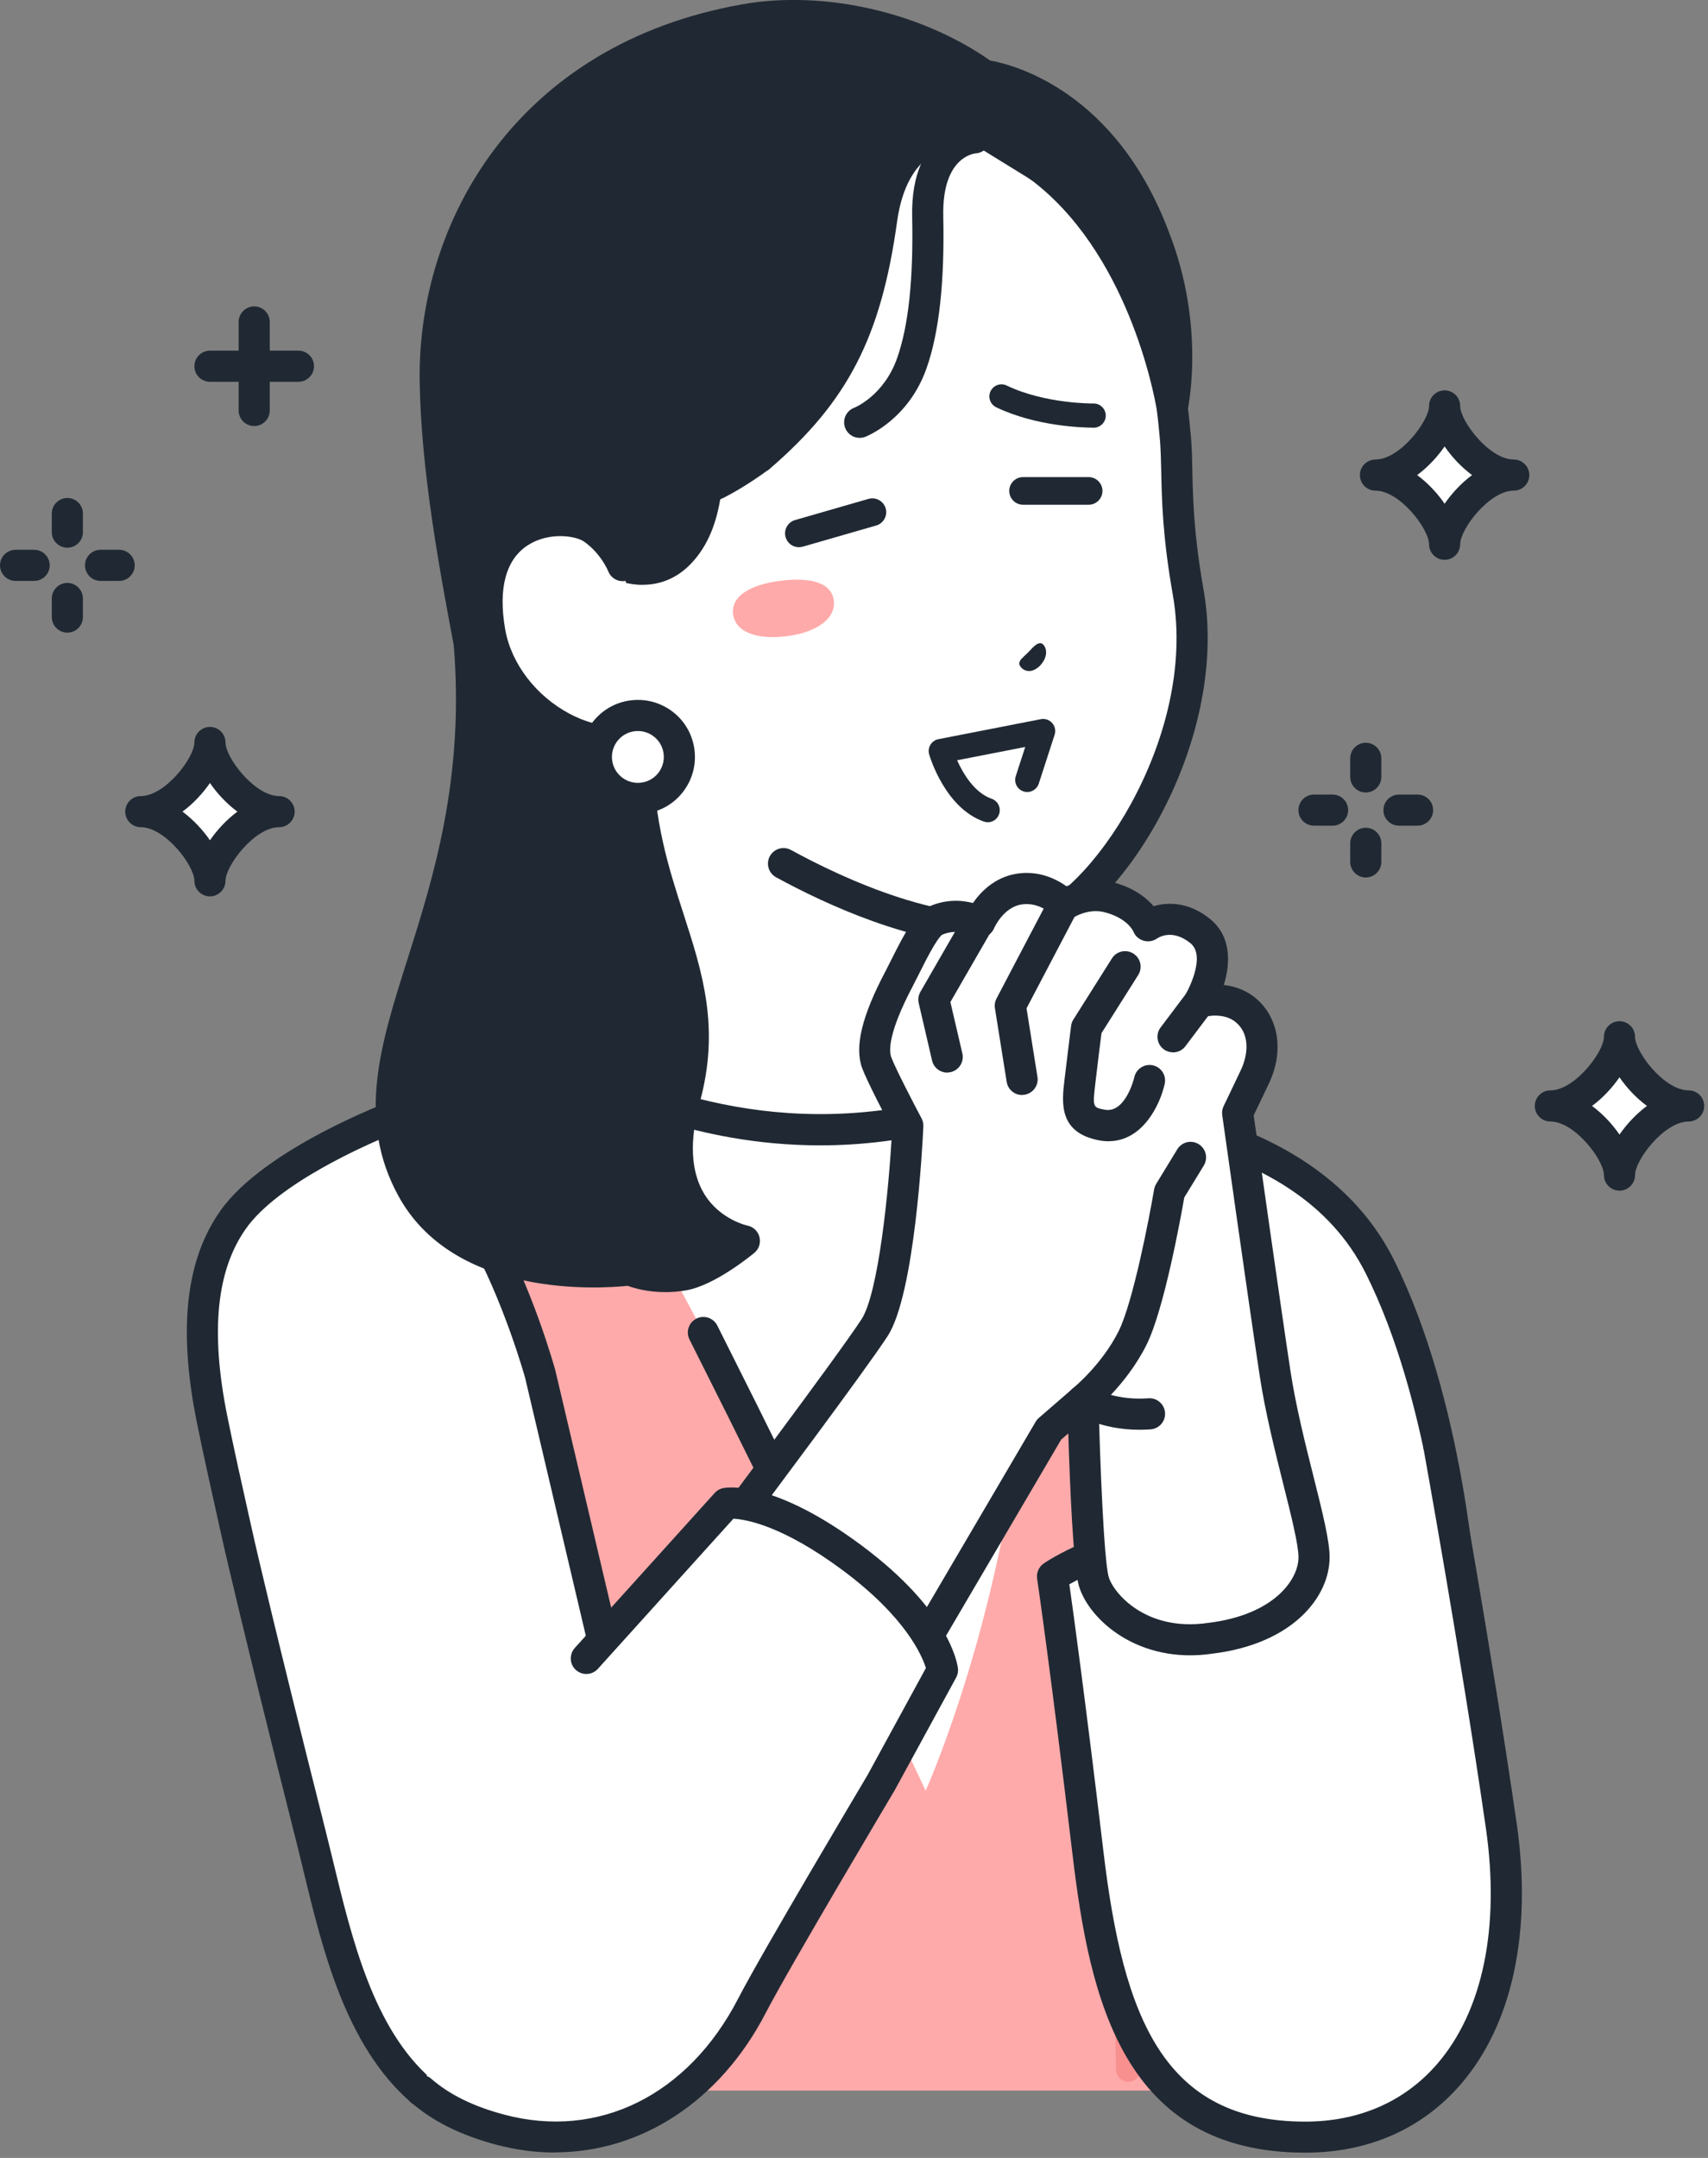
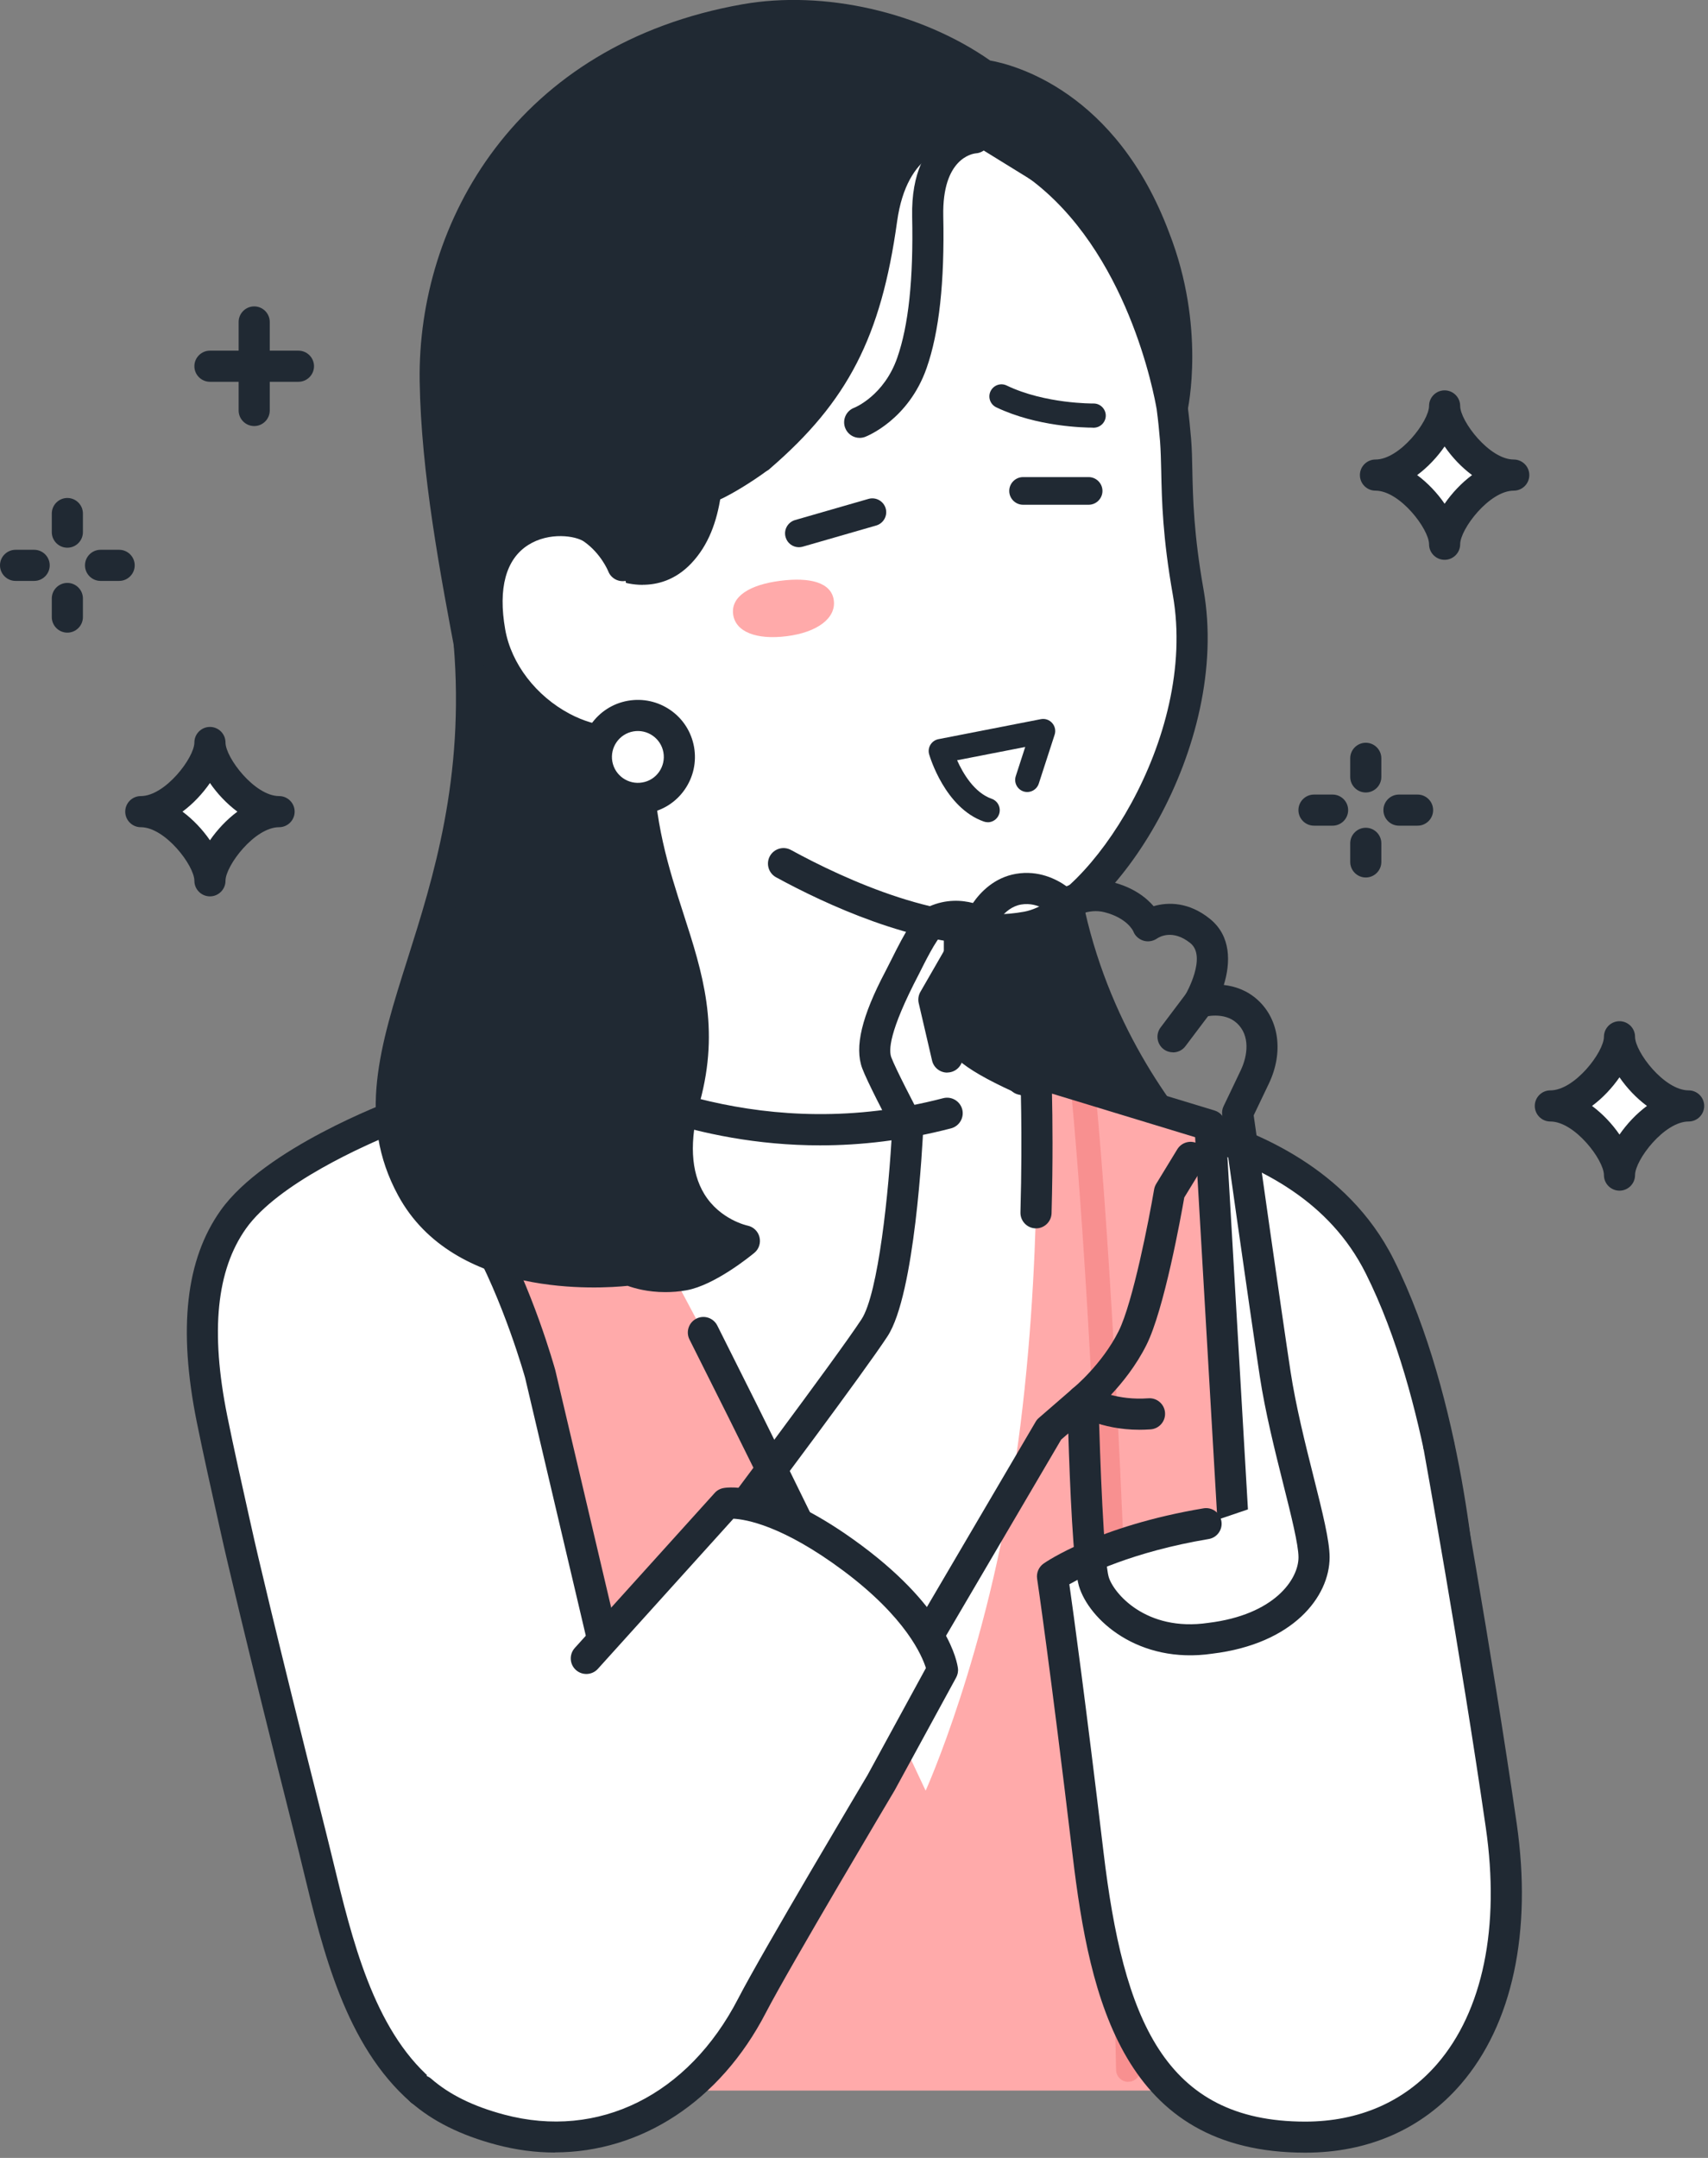
<svg xmlns="http://www.w3.org/2000/svg" width="247" height="312" viewBox="0 0 247 312" fill="none">
  <rect x="0" y="0" width="247" height="312" fill="#808080" stroke="none" />
  <g clip-path="url(#clip0_4123_6198)">
    <path d="M167 34.52C158.87 12.74 142.32 10.9 142.32 10.9C131.82 3.34 117.92 1.05 107.76 2.84C77.43 8.19 62.59 31.79 62.94 55.07C63.29 78.35 71.55 105.15 72.41 122.63C73.27 140.11 70.32 161.79 76.91 173.56C88.69 194.6 117.26 187.08 117.26 187.08L135.71 183.83L156.09 184.58L179.08 173.57C179.08 173.57 145.08 146.54 154.43 99.35C158.2 80.28 169.51 59.01 169.51 59.01C169.51 59.01 172.08 47.58 166.99 34.53L167 34.52Z" fill="#202933" />
    <path d="M105.8 190.57C95.9 190.57 82.33 187.86 74.94 174.66C69.94 165.73 70.11 151.77 70.27 138.27C70.33 133.06 70.4 127.66 70.16 122.74C69.79 115.25 68 105.82 66.1 95.84C63.66 82.98 60.89 68.39 60.69 55.1C60.35 32.14 74.65 6.4 107.37 0.62C119.16 -1.46 133.15 1.73 143.19 8.75C146.46 9.33 161.39 13.05 169.1 33.71C174.36 47.23 171.82 58.99 171.71 59.48C171.67 59.68 171.6 59.87 171.5 60.04C171.39 60.25 160.3 81.26 156.64 99.76C147.69 144.98 180.16 171.52 180.49 171.79C181.1 172.27 181.41 173.03 181.32 173.8C181.23 174.57 180.76 175.24 180.06 175.57L157.07 186.58C156.74 186.74 156.38 186.81 156.02 186.8L135.88 186.06L117.74 189.26C116.96 189.45 112.14 190.55 105.82 190.55L105.8 190.57ZM114.73 4.52C112.31 4.52 110.09 4.72 108.16 5.06C78.04 10.37 64.88 33.99 65.2 55.04C65.39 67.94 68.13 82.32 70.54 95.01C72.47 105.15 74.29 114.73 74.67 122.53C74.92 127.59 74.85 133.05 74.79 138.33C74.63 151.24 74.47 164.59 78.89 172.47C89.67 191.71 116.44 184.98 116.71 184.91C116.77 184.89 116.83 184.88 116.89 184.87L135.34 181.62C135.5 181.59 135.65 181.58 135.81 181.59L155.64 182.32L175.12 173C167.2 165.31 144.3 139.05 152.24 98.93C155.84 80.76 165.95 61.02 167.39 58.27C167.71 56.53 169.26 46.5 164.92 35.37C164.92 35.36 164.92 35.35 164.91 35.34C157.41 15.24 142.7 13.24 142.08 13.17C141.7 13.12 141.33 12.98 141.03 12.76C132.55 6.65 122.63 4.55 114.75 4.55L114.73 4.52Z" fill="#202933" />
    <path d="M33.87 179.14C36.86 171.13 49.44 165.32 49.44 165.32L77.83 152.04L83.17 147.6L142.19 153.07L149.02 156.49L157.48 159.65L159.03 160.07C159.72 159.41 160.03 159.03 160.03 159.03C160.03 159.03 166.64 161.03 175.27 164.07C181.55 166.28 193.44 170.91 199.55 183.14C209.62 203.29 211.34 231.34 211.34 231.34L192.93 296.73H68.84C68.84 296.73 64.3 283.36 57.28 266.51C51.94 253.67 44.58 239.45 40.09 223.82C34.98 206.02 30.51 188.12 33.87 179.14Z" fill="white" />
    <path d="M192.92 298.98H68.83C67.87 298.98 67.01 298.37 66.7 297.45C66.65 297.32 62.1 283.95 55.2 267.37C53.69 263.74 52.03 260.04 50.28 256.12C45.81 246.11 41.18 235.77 37.93 224.43C33.02 207.3 28.08 188.2 31.76 178.34C35.04 169.57 47.95 163.52 48.5 163.27L76.61 150.12L81.73 145.87C82.19 145.49 82.78 145.31 83.38 145.36L142.4 150.83C142.68 150.86 142.95 150.93 143.2 151.06L149.92 154.42L158.33 157.54C158.91 156.88 159.83 156.61 160.68 156.86C160.75 156.88 167.44 158.91 176.01 161.93C181.14 163.74 194.77 168.53 201.56 182.12C211.72 202.45 213.51 230.03 213.58 231.19C213.6 231.44 213.57 231.69 213.5 231.94L195.09 297.33C194.82 298.3 193.93 298.97 192.92 298.97V298.98ZM70.43 294.48H191.21L209.05 231.1C208.8 227.74 206.65 202.4 197.52 184.14C192.22 173.54 182.43 168.98 174.5 166.18C168.25 163.98 163.01 162.31 160.67 161.58C160.64 161.61 160.6 161.65 160.57 161.68C160 162.23 159.19 162.44 158.43 162.23L156.88 161.81C156.81 161.79 156.74 161.77 156.68 161.74L148.22 158.58C148.14 158.55 148.07 158.52 148 158.48L141.55 155.25L83.88 149.9L79.26 153.74C79.11 153.86 78.95 153.97 78.78 154.05L50.39 167.33C50.26 167.39 38.6 172.86 35.97 179.9C32.92 188.07 37.18 205.52 42.25 223.17C45.41 234.2 49.97 244.4 54.38 254.26C56.15 258.21 57.81 261.94 59.35 265.62C64.96 279.09 69.03 290.46 70.43 294.45V294.48Z" fill="#202933" />
    <path d="M183.1 302.25L179.98 264.72L174.98 162.73L149.78 155.07C149.78 155.07 151.01 182.93 146.88 211.11C142.75 239.29 133.86 258.9 133.86 258.9C133.86 258.9 118.09 225.19 101.73 192.67L91.48 173.41C85.57 163.06 80.03 154.85 75.61 151.07L56.83 159.84C56.83 159.84 75.27 200.89 73.83 239.71C73.04 261.04 54.74 264.73 54.74 264.73C54.74 264.73 58.85 289.85 60.88 302.26H183.1V302.25Z" fill="#FFAAAA" />
    <path d="M163.15 301C162.2 301 161.42 300.24 161.4 299.28C161.38 298.36 159.55 206.87 154.91 157.82C154.82 156.86 155.53 156 156.49 155.91C157.46 155.82 158.31 156.53 158.4 157.49C163.05 206.67 164.89 298.29 164.91 299.21C164.93 300.18 164.16 300.97 163.19 300.99C163.18 300.99 163.17 300.99 163.16 300.99L163.15 301Z" fill="#F89090" />
    <path d="M73.07 247.49C72.11 247.49 71.33 246.72 71.32 245.76C71.31 244.79 72.08 244 73.05 243.99L127.34 243.4C128.29 243.42 129.1 244.16 129.11 245.13C129.12 246.1 128.35 246.89 127.38 246.9L73.09 247.49H73.07Z" fill="#F89090" />
    <path d="M125.03 242.51C124.18 242.51 123.36 242.02 122.98 241.2C122.91 241.05 115.86 225.77 99.71 193.67C99.15 192.56 99.6 191.21 100.71 190.65C101.82 190.09 103.17 190.54 103.73 191.65C119.92 223.83 127 239.17 127.06 239.33C127.58 240.46 127.09 241.8 125.96 242.31C125.66 242.45 125.34 242.52 125.02 242.52L125.03 242.51Z" fill="#202933" />
    <path d="M60.88 304.5C59.8 304.5 58.84 303.72 58.66 302.61L52.52 265.08C52.32 263.89 53.11 262.75 54.3 262.51C54.97 262.37 70.87 258.84 71.58 239.61C72.98 201.79 54.96 161.15 54.77 160.75C54.27 159.63 54.76 158.31 55.87 157.79L74.65 149.02C75.45 148.65 76.39 148.78 77.06 149.35C81.37 153.03 86.72 160.54 93.42 172.28C94.04 173.36 93.66 174.73 92.58 175.35C91.5 175.97 90.13 175.59 89.51 174.51C83.72 164.36 78.91 157.38 75.18 153.73L59.75 160.94C63.47 169.8 77.35 205.33 76.07 239.77C75.39 258.13 62.43 264.49 57.27 266.29L63.09 301.87C63.29 303.1 62.46 304.25 61.23 304.45C61.11 304.47 60.98 304.48 60.86 304.48L60.88 304.5Z" fill="#202933" />
    <path d="M183.1 304.5C181.92 304.5 180.93 303.58 180.86 302.38L172.83 164.42L152.13 158.12C152.21 161.62 152.28 167.78 152.07 175.41C152.04 176.65 150.99 177.64 149.76 177.6C148.52 177.57 147.54 176.53 147.57 175.29C147.9 163.47 147.54 155.24 147.54 155.16C147.51 154.43 147.83 153.73 148.41 153.28C148.99 152.83 149.75 152.69 150.44 152.9L175.64 160.56C176.54 160.83 177.18 161.64 177.23 162.58L185.35 302.1C185.42 303.34 184.48 304.4 183.23 304.48C183.19 304.48 183.14 304.48 183.1 304.48V304.5Z" fill="#202933" />
    <path d="M138.74 149.56V111.11L115.11 103.06L86.31 93.25C86.31 93.25 87.89 128.55 85.22 138.45C83.35 144.26 81.19 148.43 77.83 152.04C84.35 154.82 106.61 168.88 136.97 160.96L149.02 156.49C143.16 153.92 138.74 151.42 138.74 149.55V149.56Z" fill="white" />
    <path d="M118.59 165.6C100.41 165.6 86.67 158.85 79.85 155.49C78.68 154.92 77.67 154.42 76.94 154.11C76.27 153.82 75.77 153.22 75.62 152.51C75.47 151.79 75.67 151.05 76.17 150.51C79.15 147.31 81.21 143.51 83.05 137.81C85.57 128.29 84.06 93.7 84.05 93.35C84.02 92.61 84.35 91.9 84.95 91.45C85.54 91 86.32 90.88 87.03 91.12L139.46 108.98C140.37 109.29 140.98 110.15 140.98 111.11V149.33C141.26 149.73 142.75 151.3 149.91 154.43C151.05 154.93 151.57 156.26 151.07 157.39C150.57 158.53 149.24 159.05 148.11 158.55C139.75 154.89 136.49 152.36 136.49 149.55V112.71L88.68 96.42C89 105.51 89.65 130.61 87.39 139.02C87.39 139.06 87.37 139.09 87.36 139.13C85.71 144.25 83.87 148.03 81.43 151.25C81.56 151.31 81.7 151.38 81.84 151.45C90.42 155.67 110.5 165.54 136.4 158.78C137.6 158.47 138.83 159.19 139.15 160.39C139.46 161.59 138.74 162.82 137.54 163.14C130.82 164.89 124.48 165.6 118.6 165.6H118.59Z" fill="#202933" />
    <path d="M69.82 178.11C63.85 167.58 57.74 161.14 57.74 161.14C57.74 161.14 39.82 167.79 33.77 176.3C29.08 182.9 28.08 192.23 30.68 205.13C31.8 210.7 33.44 217.92 34.59 223.1C34.59 223.1 37.32 235.13 44.86 264.97C48.13 277.92 50.83 293.48 60.89 302.25L91.97 257.45L78.14 198.69C78.14 198.69 74.99 187.24 69.82 178.11Z" fill="white" />
    <path d="M60.88 304.5C60.36 304.5 59.83 304.32 59.4 303.95C49.99 295.73 46.7 282.14 43.8 270.15C43.42 268.58 43.05 267.03 42.66 265.52C35.2 236 32.41 223.72 32.38 223.6L31.69 220.52C30.66 215.89 29.37 210.14 28.45 205.57C25.74 192.09 26.87 182.09 31.91 175C38.29 166.02 56.18 159.31 56.94 159.03C57.78 158.72 58.73 158.94 59.35 159.59C59.61 159.86 65.72 166.36 71.76 177C77.01 186.26 80.16 197.61 80.3 198.09L94.15 256.93C94.43 258.14 93.68 259.35 92.48 259.64C91.27 259.92 90.06 259.17 89.77 257.97L75.94 199.21C75.94 199.21 72.82 187.99 67.85 179.23C63.49 171.53 59.03 166.06 57.09 163.82C52.84 165.55 40.21 171.1 35.58 177.62C31.3 183.65 30.41 192.51 32.86 204.7C33.77 209.21 35.05 214.95 36.08 219.55L36.77 222.62C36.79 222.73 39.58 234.97 47.02 264.43C47.41 265.96 47.78 267.52 48.17 269.1C50.91 280.44 54.02 293.29 62.35 300.57C63.29 301.39 63.38 302.81 62.57 303.74C62.13 304.25 61.5 304.51 60.87 304.51L60.88 304.5Z" fill="#202933" />
    <path d="M137.97 19.1C137.97 19.1 129.29 18.86 127.51 31.72C125.3 47.64 122.63 56.26 110.13 66.58C109.46 67.13 111.96 67.3 111.21 67.85C108.33 69.99 105.61 71.51 104.46 72.06C103.36 72.59 101.99 72.98 101.99 72.98C101.99 72.98 100.11 78.87 97.11 80.96C93.55 83.43 90.05 81.78 90.05 81.78L87 82.35L83.59 82.99L86.44 99.15L107.79 121.62C107.79 121.62 131.47 137.2 148.54 134.01C158.6 132.13 175.76 108.05 171.81 85.63C169.79 74.17 170.37 68.54 169.98 63.62C169.87 62.26 169.72 60.69 169.49 58.97C169.4 58.5 165.74 34.59 149.1 23.24C148.4 22.76 150.07 26.55 149.32 26.12L137.94 19.1H137.97Z" fill="white" />
    <path d="M124.32 63.31C123.41 63.31 122.56 62.76 122.22 61.86C121.78 60.7 122.36 59.4 123.52 58.96C123.68 58.9 127.85 57.17 129.75 51.74C131.39 47.05 132.1 40.38 131.91 31.33C131.64 18.37 140.73 17.69 140.83 17.68C142.07 17.61 143.13 18.55 143.21 19.79C143.28 21.02 142.35 22.08 141.13 22.17C140.6 22.22 136.24 22.92 136.41 31.23C136.61 40.82 135.82 48.02 134 53.22C131.38 60.69 125.38 63.06 125.12 63.16C124.86 63.26 124.58 63.31 124.32 63.31Z" fill="#202933" />
    <path d="M143.7 136.69C132.18 136.69 119.4 130.75 112.23 126.84C111.14 126.24 110.74 124.88 111.33 123.79C111.93 122.7 113.29 122.3 114.38 122.89C122.14 127.13 136.84 133.92 148.14 131.81C157.07 130.14 173.29 106.92 169.61 86.03C168.13 77.66 168.02 72.4 167.93 68.17C167.89 66.55 167.86 65.15 167.76 63.81C167.63 62.23 167.48 60.76 167.29 59.32C167.29 59.3 167.29 59.28 167.29 59.28C166.9 56.95 163.03 36.21 148.77 25.75C147.77 25.01 147.55 23.61 148.29 22.61C149.03 21.61 150.43 21.39 151.43 22.13C166.8 33.4 171.03 54.44 171.72 58.54C171.72 58.57 171.74 58.67 171.75 58.7C171.95 60.23 172.11 61.79 172.25 63.46C172.37 64.92 172.4 66.45 172.43 68.07C172.52 72.15 172.63 77.22 174.05 85.25C178.05 107.92 161.09 133.97 148.98 136.23C147.27 136.55 145.5 136.69 143.71 136.69H143.7Z" fill="#202933" />
    <path d="M109.88 68.3C109.25 68.3 108.62 68.04 108.17 67.52C107.36 66.58 107.46 65.16 108.41 64.35C118.86 55.35 123.12 47.04 125.28 31.42C126.91 19.67 134.35 16.78 138.03 16.86C139.27 16.89 140.25 17.93 140.22 19.17C140.19 20.4 139.16 21.39 137.93 21.36C137.6 21.36 131.19 21.53 129.73 32.04C127.42 48.71 122.6 58.06 111.34 67.76C110.92 68.13 110.39 68.31 109.87 68.31L109.88 68.3Z" fill="#202933" />
    <path d="M92.94 84.56C91.49 84.56 90.3 84.25 89.66 84.04H81C79.76 84.04 78.75 83.03 78.75 81.79C78.75 80.55 79.76 79.54 81 79.54H90.05C90.36 79.54 90.67 79.6 90.95 79.73C91.26 79.86 94.22 80.97 96.69 78.37C100.41 74.44 100.3 67.41 100.17 59.26C100.08 53.7 99.98 47.4 101.18 41.27C105.63 18.54 117.85 16.51 118.37 16.44C119.6 16.26 120.74 17.11 120.92 18.34C121.1 19.56 120.26 20.69 119.05 20.88C118.82 20.92 109.36 22.94 105.6 42.13C104.49 47.79 104.59 53.58 104.68 59.18C104.82 67.93 104.95 76.19 99.97 81.45C97.63 83.92 95.02 84.55 92.94 84.55V84.56Z" fill="#202933" />
-     <path d="M147.41 95.99C147.36 95.44 147.91 95.09 148.73 94.28C149.51 93.42 150.03 92.92 150.53 93C151.05 93.08 151.98 94.51 150.42 96.23C148.78 97.85 147.46 96.57 147.41 96V95.99Z" fill="#202933" />
    <path d="M158.01 61.83C156.81 61.83 149.95 61.7 144.07 58.89C143.2 58.47 142.83 57.43 143.25 56.56C143.67 55.69 144.71 55.32 145.58 55.74C151.14 58.41 158.05 58.34 158.13 58.34C159.09 58.32 159.89 59.1 159.91 60.06C159.92 61.03 159.15 61.82 158.19 61.84C158.17 61.84 158.11 61.84 158.02 61.84L158.01 61.83Z" fill="#202933" />
    <path d="M115.53 79.12C114.66 79.12 113.86 78.55 113.61 77.67C113.3 76.61 113.92 75.5 114.98 75.19L125.6 72.13C126.66 71.83 127.77 72.44 128.08 73.5C128.39 74.56 127.77 75.67 126.71 75.98L116.09 79.04C115.91 79.09 115.72 79.12 115.54 79.12H115.53Z" fill="#202933" />
    <path d="M157.43 72.98H147.95C146.85 72.98 145.95 72.08 145.95 70.98C145.95 69.88 146.85 68.98 147.95 68.98H157.43C158.53 68.98 159.43 69.88 159.43 70.98C159.43 72.08 158.53 72.98 157.43 72.98Z" fill="#202933" />
    <path d="M142.85 118.88C142.66 118.88 142.46 118.85 142.27 118.78C136.66 116.81 134.46 109.38 134.37 109.07C134.23 108.6 134.3 108.09 134.56 107.67C134.82 107.25 135.24 106.96 135.72 106.87L150.52 103.98C151.13 103.86 151.75 104.07 152.16 104.54C152.57 105 152.71 105.65 152.51 106.24L150.22 113.3C149.92 114.22 148.93 114.72 148.02 114.43C147.1 114.13 146.6 113.15 146.89 112.23L148.26 108L138.41 109.92C139.25 111.8 140.89 114.61 143.41 115.49C144.32 115.81 144.8 116.81 144.48 117.72C144.23 118.44 143.55 118.89 142.83 118.89L142.85 118.88Z" fill="#202933" />
    <path d="M106.02 88.81C106.35 91.38 109.42 92.54 113.8 91.98C118.18 91.42 120.91 89.39 120.58 86.81C120.25 84.23 117.18 83.41 112.8 83.98C108.42 84.54 105.69 86.24 106.02 88.81Z" fill="#FFAAAA" />
    <path d="M99.02 158.77C104.01 140.53 92.23 130.94 92.23 109.44L67.85 93C71.19 133.26 48.67 151.75 59.55 171.78C67.67 186.74 91.07 183.61 91.07 183.61C91.07 183.61 94.28 185.16 98.89 184.33C102.48 183.69 107.65 179.41 107.65 179.41C107.65 179.41 94.09 176.78 99.02 158.77Z" fill="#202933" />
    <path d="M96.21 186.82C93.67 186.82 91.73 186.26 90.77 185.91C86.83 186.32 65.68 187.77 57.58 172.85C51.59 161.83 54.99 151.1 58.93 138.68C62.62 127.03 67.22 112.53 65.61 93.19C65.51 91.95 66.43 90.86 67.67 90.76C68.9 90.66 70 91.58 70.1 92.82C71.78 113.05 67.03 128.02 63.22 140.05C59.29 152.43 56.46 161.37 61.53 170.72C68.83 184.16 90.56 181.43 90.78 181.4C91.21 181.34 91.66 181.41 92.05 181.6C92.06 181.6 94.73 182.81 98.5 182.13C99.8 181.9 101.55 180.95 103.09 179.95C101.41 178.96 99.52 177.43 98.07 175.09C95.38 170.76 94.97 165.07 96.85 158.19C99.45 148.7 97.18 141.67 94.56 133.54C92.42 126.89 89.99 119.35 89.99 109.45C89.99 108.21 91 107.2 92.24 107.2C93.48 107.2 94.49 108.21 94.49 109.45C94.49 118.64 96.71 125.51 98.85 132.15C101.58 140.6 104.15 148.58 101.2 159.37C99.67 164.97 99.89 169.43 101.86 172.65C104.12 176.34 108.06 177.2 108.1 177.2C108.95 177.38 109.62 178.02 109.83 178.86C110.04 179.7 109.76 180.59 109.09 181.14C108.51 181.62 103.35 185.82 99.29 186.55C98.19 186.75 97.16 186.82 96.21 186.82Z" fill="#202933" />
    <path d="M91.07 185.86C90.83 185.86 90.59 185.82 90.35 185.74C89.82 185.56 85.04 183.74 81.85 176.27C81.36 175.13 81.89 173.81 83.04 173.32C84.18 172.83 85.5 173.36 85.99 174.51C88.39 180.13 91.7 181.44 91.84 181.5C92.99 181.94 93.59 183.22 93.18 184.37C92.85 185.29 92 185.86 91.08 185.86H91.07Z" fill="#202933" />
    <path d="M85.78 76.49C81.85 73.7 67.87 74.55 70.84 91.41C72.73 102.14 85.29 110.43 94.7 106.14L90.05 81.79C90.05 81.79 88.86 78.67 85.77 76.49H85.78Z" fill="white" />
    <path d="M89.27 109.53C86.32 109.53 83.24 108.75 80.3 107.2C74.2 103.99 69.73 98.09 68.62 91.79C66.77 81.29 71.18 76.76 73.97 74.99C78.41 72.18 84.23 72.62 87.08 74.64C90.68 77.19 92.1 80.82 92.16 80.97C92.6 82.13 92.02 83.43 90.86 83.88C89.7 84.32 88.41 83.75 87.96 82.6C87.94 82.54 86.91 80.04 84.48 78.32C83.27 77.46 79.42 76.87 76.38 78.8C73.16 80.84 72.01 85.06 73.06 91.01C73.93 95.96 77.52 100.64 82.41 103.22C86.32 105.28 90.47 105.6 93.78 104.09C94.91 103.58 96.24 104.07 96.76 105.21C97.27 106.34 96.78 107.68 95.64 108.19C93.67 109.09 91.51 109.53 89.28 109.53H89.27Z" fill="#202933" />
    <path d="M86.33 110.48C86.91 113.74 90.02 115.919 93.28 115.339C96.54 114.759 98.72 111.649 98.14 108.389C97.56 105.129 94.45 102.949 91.19 103.529C87.93 104.109 85.75 107.22 86.33 110.48Z" fill="white" />
    <path d="M92.23 117.69C88.31 117.69 84.82 114.87 84.11 110.88C83.32 106.4 86.32 102.11 90.8 101.32C92.97 100.94 95.16 101.42 96.97 102.68C98.78 103.94 99.98 105.83 100.37 108C100.75 110.17 100.27 112.36 99.01 114.17C97.75 115.98 95.86 117.18 93.69 117.57C93.21 117.66 92.72 117.7 92.25 117.7L92.23 117.69ZM88.55 110.09C88.91 112.13 90.86 113.49 92.9 113.13C93.89 112.96 94.75 112.41 95.32 111.59C95.89 110.77 96.11 109.77 95.94 108.79C95.58 106.75 93.63 105.39 91.59 105.75C89.55 106.11 88.19 108.06 88.55 110.1V110.09Z" fill="#202933" />
    <path d="M208.91 78.69C208.91 75.36 214.05 68.69 218.91 68.69C214.05 68.69 208.91 62.02 208.91 58.69C208.91 62.02 203.77 68.69 198.91 68.69C203.77 68.69 208.91 75.36 208.91 78.69Z" fill="white" />
    <path d="M208.91 80.94C207.67 80.94 206.66 79.93 206.66 78.69C206.66 76.5 202.44 70.94 198.91 70.94C197.67 70.94 196.66 69.93 196.66 68.69C196.66 67.45 197.67 66.44 198.91 66.44C202.44 66.44 206.66 60.88 206.66 58.69C206.66 57.45 207.67 56.44 208.91 56.44C210.15 56.44 211.16 57.45 211.16 58.69C211.16 60.88 215.38 66.44 218.91 66.44C220.15 66.44 221.16 67.45 221.16 68.69C221.16 69.93 220.15 70.94 218.91 70.94C215.38 70.94 211.16 76.5 211.16 78.69C211.16 79.93 210.15 80.94 208.91 80.94ZM204.94 68.69C206.48 69.83 207.85 71.29 208.91 72.83C209.97 71.3 211.34 69.83 212.88 68.69C211.34 67.55 209.97 66.09 208.91 64.55C207.85 66.08 206.48 67.55 204.94 68.69Z" fill="#202933" />
    <path d="M234.2 169.9C234.2 166.57 239.34 159.9 244.2 159.9C239.34 159.9 234.2 153.23 234.2 149.9C234.2 153.23 229.06 159.9 224.2 159.9C229.06 159.9 234.2 166.57 234.2 169.9Z" fill="white" />
    <path d="M234.2 172.15C232.96 172.15 231.95 171.14 231.95 169.9C231.95 167.71 227.73 162.15 224.2 162.15C222.96 162.15 221.95 161.14 221.95 159.9C221.95 158.66 222.96 157.65 224.2 157.65C227.73 157.65 231.95 152.09 231.95 149.9C231.95 148.66 232.96 147.65 234.2 147.65C235.44 147.65 236.45 148.66 236.45 149.9C236.45 152.09 240.67 157.65 244.2 157.65C245.44 157.65 246.45 158.66 246.45 159.9C246.45 161.14 245.44 162.15 244.2 162.15C240.67 162.15 236.45 167.71 236.45 169.9C236.45 171.14 235.44 172.15 234.2 172.15ZM230.23 159.9C231.77 161.04 233.14 162.5 234.2 164.04C235.26 162.51 236.63 161.04 238.17 159.9C236.63 158.76 235.26 157.3 234.2 155.76C233.14 157.29 231.77 158.76 230.23 159.9Z" fill="#202933" />
    <path d="M197.51 114.58C196.27 114.58 195.26 113.57 195.26 112.33V109.64C195.26 108.4 196.27 107.39 197.51 107.39C198.75 107.39 199.76 108.4 199.76 109.64V112.33C199.76 113.57 198.75 114.58 197.51 114.58Z" fill="#202933" />
    <path d="M197.51 126.87C196.27 126.87 195.26 125.86 195.26 124.62V121.93C195.26 120.69 196.27 119.68 197.51 119.68C198.75 119.68 199.76 120.69 199.76 121.93V124.62C199.76 125.86 198.75 126.87 197.51 126.87Z" fill="#202933" />
    <path d="M192.71 119.38H190.02C188.78 119.38 187.77 118.37 187.77 117.13C187.77 115.89 188.78 114.88 190.02 114.88H192.71C193.95 114.88 194.96 115.89 194.96 117.13C194.96 118.37 193.95 119.38 192.71 119.38Z" fill="#202933" />
    <path d="M205 119.38H202.31C201.07 119.38 200.06 118.37 200.06 117.13C200.06 115.89 201.07 114.88 202.31 114.88H205C206.24 114.88 207.25 115.89 207.25 117.13C207.25 118.37 206.24 119.38 205 119.38Z" fill="#202933" />
    <path d="M36.76 61.6C35.52 61.6 34.51 60.59 34.51 59.35V46.55C34.51 45.31 35.52 44.3 36.76 44.3C38 44.3 39.01 45.31 39.01 46.55V59.35C39.01 60.59 38 61.6 36.76 61.6Z" fill="#202933" />
    <path d="M43.16 55.2H30.36C29.12 55.2 28.11 54.19 28.11 52.95C28.11 51.71 29.12 50.7 30.36 50.7H43.16C44.4 50.7 45.41 51.71 45.41 52.95C45.41 54.19 44.4 55.2 43.16 55.2Z" fill="#202933" />
    <path d="M30.36 127.35C30.36 124.02 35.5 117.35 40.36 117.35C35.5 117.35 30.36 110.68 30.36 107.35C30.36 110.68 25.22 117.35 20.36 117.35C25.22 117.35 30.36 124.02 30.36 127.35Z" fill="white" />
    <path d="M30.36 129.6C29.12 129.6 28.11 128.59 28.11 127.35C28.11 125.16 23.89 119.6 20.36 119.6C19.12 119.6 18.11 118.59 18.11 117.35C18.11 116.11 19.12 115.1 20.36 115.1C23.89 115.1 28.11 109.54 28.11 107.35C28.11 106.11 29.12 105.1 30.36 105.1C31.6 105.1 32.61 106.11 32.61 107.35C32.61 109.54 36.83 115.1 40.36 115.1C41.6 115.1 42.61 116.11 42.61 117.35C42.61 118.59 41.6 119.6 40.36 119.6C36.83 119.6 32.61 125.16 32.61 127.35C32.61 128.59 31.6 129.6 30.36 129.6ZM26.39 117.35C27.93 118.49 29.3 119.95 30.36 121.49C31.42 119.96 32.79 118.49 34.33 117.35C32.79 116.21 31.42 114.75 30.36 113.21C29.3 114.74 27.93 116.21 26.39 117.35Z" fill="#202933" />
    <path d="M9.74 79.19C8.5 79.19 7.49 78.18 7.49 76.94V74.25C7.49 73.01 8.5 72 9.74 72C10.98 72 11.99 73.01 11.99 74.25V76.94C11.99 78.18 10.98 79.19 9.74 79.19Z" fill="#202933" />
    <path d="M9.74 91.47C8.5 91.47 7.49 90.46 7.49 89.22V86.53C7.49 85.29 8.5 84.28 9.74 84.28C10.98 84.28 11.99 85.29 11.99 86.53V89.22C11.99 90.46 10.98 91.47 9.74 91.47Z" fill="#202933" />
    <path d="M4.94 83.99H2.25C1.01 83.99 0 82.98 0 81.74C0 80.5 1.01 79.49 2.25 79.49H4.94C6.18 79.49 7.19 80.5 7.19 81.74C7.19 82.98 6.18 83.99 4.94 83.99Z" fill="#202933" />
    <path d="M17.23 83.99H14.54C13.3 83.99 12.29 82.98 12.29 81.74C12.29 80.5 13.3 79.49 14.54 79.49H17.23C18.47 79.49 19.48 80.5 19.48 81.74C19.48 82.98 18.47 83.99 17.23 83.99Z" fill="#202933" />
    <path d="M208.05 208.87L174.41 220.29C159.46 222.8 152.2 227.9 152.2 227.9C152.2 227.9 154.06 240.45 157.35 268.01C160.2 291.93 166.14 308.98 188.76 308.98C208.76 308.98 221.06 291.27 217.11 263.92C213.41 238.31 208.06 208.86 208.06 208.86L208.05 208.87Z" fill="white" />
    <path d="M188.76 311.24C162.44 311.24 157.6 289.07 155.12 268.29C151.88 241.08 150 228.36 149.98 228.24C149.86 227.4 150.22 226.56 150.91 226.07C151.22 225.85 158.76 220.64 174.04 218.08C175.26 217.87 176.43 218.7 176.63 219.93C176.84 221.16 176.01 222.32 174.78 222.52C163.86 224.35 157.16 227.63 154.64 229.06C155.22 233.13 156.95 245.7 159.58 267.76C162.45 291.83 168.33 306.75 188.75 306.75C196.52 306.75 203.11 303.87 207.82 298.43C214.44 290.78 216.95 278.65 214.87 264.26C211.22 238.99 205.88 209.57 205.83 209.28C205.61 208.06 206.42 206.89 207.64 206.66C208.86 206.44 210.03 207.25 210.26 208.47C210.31 208.77 215.66 238.26 219.33 263.61C221.6 279.31 218.72 292.72 211.23 301.37C205.64 307.83 197.87 311.24 188.76 311.24Z" fill="#202933" />
-     <path d="M126.47 191.98C130.21 186.26 131.28 162.76 131.28 162.76C131.28 162.76 127.57 155.77 126.79 153.68C126.01 151.6 126.61 147.98 130.01 141.53C131.35 138.99 133.59 133.87 135.25 133.13C138.73 131.57 141.67 133.35 141.67 133.35C141.67 133.35 143.36 129.23 147.28 128.57C151.21 127.9 153.91 130.83 153.91 130.83C153.91 130.83 156.78 128.82 160.26 129.71C164.87 130.89 165.98 133.86 165.98 133.86C165.98 133.86 169.43 131.3 173.53 134.6C177.63 137.9 173.38 144.89 173.38 144.89C173.38 144.89 177.48 143.6 180.37 146.26C183.05 148.73 182.89 152.61 181.44 155.67C180.77 157.08 178.94 160.89 178.94 160.89C178.94 160.89 182.81 188.4 184.37 198.63C185.93 208.86 190 220.99 190 225.14C190 229.29 185.95 235.52 175.04 236.85C164.97 238.33 159.19 232.14 158.15 228.64C157.11 225.14 156.58 202.43 156.58 202.43L151.68 206.68L131.97 240.25C131.97 240.25 123.41 241.52 115.26 235.08C107.11 228.64 104.58 221.77 104.58 221.77C104.58 221.77 122.69 197.69 126.43 191.97L126.47 191.98Z" fill="white" />
-     <path d="M130.14 242.61C126.82 242.61 120.25 241.87 113.9 236.85C105.35 230.09 102.62 222.86 102.51 222.55C102.25 221.83 102.36 221.03 102.82 220.42C103 220.18 120.93 196.33 124.59 190.74C127.01 187.04 128.56 172.19 129.01 163.26C128.07 161.48 125.39 156.34 124.69 154.46C123.55 151.4 124.61 146.96 128.03 140.47C128.28 139.99 128.57 139.42 128.88 138.8C130.93 134.69 132.42 131.93 134.35 131.07C136.84 129.96 139.12 130.15 140.7 130.56C141.81 128.96 143.82 126.87 146.93 126.34C150.17 125.79 152.75 127.09 154.23 128.14C155.72 127.5 158.13 126.84 160.85 127.53C163.92 128.31 165.77 129.79 166.83 131.02C168.94 130.39 171.96 130.42 174.97 132.85C178.06 135.34 177.97 139.2 176.98 142.41C178.57 142.59 180.36 143.17 181.93 144.62C185 147.46 185.62 152.18 183.51 156.64C183.01 157.7 181.85 160.12 181.3 161.26C181.91 165.55 185.23 189.09 186.63 198.3C187.39 203.27 188.75 208.72 189.96 213.52C191.26 218.69 192.28 222.78 192.28 225.15C192.28 230.87 186.98 237.67 175.34 239.09C164.63 240.67 157.47 234.17 156.02 229.29C155.2 226.52 154.71 214.44 154.49 207.25L153.46 208.14L133.94 241.39C133.6 241.98 133 242.38 132.33 242.48C132.22 242.5 131.42 242.61 130.14 242.61ZM107.22 222.07C108.25 224.13 111.03 228.85 116.69 233.33C122.37 237.82 128.32 238.17 130.66 238.11L149.77 205.56C149.89 205.35 150.05 205.16 150.24 205L155.14 200.75C155.8 200.18 156.73 200.04 157.52 200.39C158.32 200.74 158.84 201.52 158.86 202.39C159.06 211.06 159.64 225.68 160.34 228.02C161 230.26 165.65 235.98 174.74 234.64C184.32 233.47 187.78 228.33 187.78 225.16C187.78 223.35 186.72 219.11 185.59 214.62C184.36 209.72 182.97 204.17 182.18 198.98C180.64 188.85 176.78 161.49 176.75 161.22C176.69 160.78 176.75 160.33 176.95 159.93C176.95 159.93 178.78 156.13 179.44 154.72C180.44 152.61 180.81 149.72 178.87 147.93C176.99 146.2 174.11 147.04 174.08 147.05C173.19 147.33 172.21 147.03 171.63 146.29C171.05 145.55 170.99 144.53 171.48 143.73C171.51 143.68 174.57 138.31 172.14 136.36C169.61 134.32 167.67 135.45 167.31 135.7C166.74 136.09 166 136.21 165.34 136C164.68 135.79 164.13 135.3 163.89 134.65C163.88 134.62 163.02 132.73 159.72 131.89C157.32 131.28 155.22 132.67 155.2 132.68C154.28 133.3 153.03 133.17 152.27 132.35C152.2 132.28 150.3 130.33 147.67 130.78C145.06 131.22 143.77 134.18 143.76 134.21C143.5 134.81 143 135.28 142.38 135.48C141.76 135.68 141.08 135.61 140.52 135.27C140.46 135.24 138.53 134.16 136.24 135.15C135.4 135.79 133.72 139.17 132.9 140.81C132.57 141.46 132.27 142.07 132 142.58C128.46 149.3 128.53 151.92 128.9 152.89C129.5 154.49 132.25 159.79 133.27 161.7C133.46 162.06 133.55 162.46 133.53 162.86C133.42 165.33 132.31 187.14 128.35 193.2C125.02 198.29 110.8 217.28 107.21 222.06L107.22 222.07Z" fill="#202933" />
-     <path d="M160.32 165.01C159.86 165.01 159.37 164.96 158.87 164.86C153.03 163.72 153.56 159.33 153.94 156.12L154.01 155.54C154.39 152.31 154.9 148.31 154.9 148.31C154.94 147.99 155.05 147.67 155.23 147.4L160.8 138.57C161.46 137.52 162.85 137.2 163.9 137.87C164.95 138.53 165.27 139.92 164.6 140.97L159.29 149.38C159.14 150.54 158.76 153.54 158.47 156.06L158.4 156.65C157.99 160.1 158.05 160.11 159.72 160.44C162.79 161.04 164.03 155.79 164.04 155.73C164.32 154.52 165.52 153.76 166.73 154.03C167.94 154.3 168.7 155.5 168.43 156.71C167.76 159.75 165.24 165 160.31 165L160.32 165.01Z" fill="#202933" />
+     <path d="M130.14 242.61C126.82 242.61 120.25 241.87 113.9 236.85C105.35 230.09 102.62 222.86 102.51 222.55C102.25 221.83 102.36 221.03 102.82 220.42C103 220.18 120.93 196.33 124.59 190.74C127.01 187.04 128.56 172.19 129.01 163.26C128.07 161.48 125.39 156.34 124.69 154.46C123.55 151.4 124.61 146.96 128.03 140.47C128.28 139.99 128.57 139.42 128.88 138.8C130.93 134.69 132.42 131.93 134.35 131.07C136.84 129.96 139.12 130.15 140.7 130.56C141.81 128.96 143.82 126.87 146.93 126.34C150.17 125.79 152.75 127.09 154.23 128.14C155.72 127.5 158.13 126.84 160.85 127.53C163.92 128.31 165.77 129.79 166.83 131.02C168.94 130.39 171.96 130.42 174.97 132.85C178.06 135.34 177.97 139.2 176.98 142.41C178.57 142.59 180.36 143.17 181.93 144.62C185 147.46 185.62 152.18 183.51 156.64C183.01 157.7 181.85 160.12 181.3 161.26C181.91 165.55 185.23 189.09 186.63 198.3C187.39 203.27 188.75 208.72 189.96 213.52C191.26 218.69 192.28 222.78 192.28 225.15C192.28 230.87 186.98 237.67 175.34 239.09C164.63 240.67 157.47 234.17 156.02 229.29C155.2 226.52 154.71 214.44 154.49 207.25L153.46 208.14L133.94 241.39C133.6 241.98 133 242.38 132.33 242.48C132.22 242.5 131.42 242.61 130.14 242.61ZM107.22 222.07C108.25 224.13 111.03 228.85 116.69 233.33C122.37 237.82 128.32 238.17 130.66 238.11L149.77 205.56C149.89 205.35 150.05 205.16 150.24 205L155.14 200.75C155.8 200.18 156.73 200.04 157.52 200.39C158.32 200.74 158.84 201.52 158.86 202.39C159.06 211.06 159.64 225.68 160.34 228.02C161 230.26 165.65 235.98 174.74 234.64C184.32 233.47 187.78 228.33 187.78 225.16C187.78 223.35 186.72 219.11 185.59 214.62C184.36 209.72 182.97 204.17 182.18 198.98C180.64 188.85 176.78 161.49 176.75 161.22C176.69 160.78 176.75 160.33 176.95 159.93C176.95 159.93 178.78 156.13 179.44 154.72C180.44 152.61 180.81 149.72 178.87 147.93C176.99 146.2 174.11 147.04 174.08 147.05C173.19 147.33 172.21 147.03 171.63 146.29C171.05 145.55 170.99 144.53 171.48 143.73C171.51 143.68 174.57 138.31 172.14 136.36C169.61 134.32 167.67 135.45 167.31 135.7C166.74 136.09 166 136.21 165.34 136C164.68 135.79 164.13 135.3 163.89 134.65C163.88 134.62 163.02 132.73 159.72 131.89C157.32 131.28 155.22 132.67 155.2 132.68C154.28 133.3 153.03 133.17 152.27 132.35C152.2 132.28 150.3 130.33 147.67 130.78C145.06 131.22 143.77 134.18 143.76 134.21C143.5 134.81 143 135.28 142.38 135.48C141.76 135.68 141.08 135.61 140.52 135.27C140.46 135.24 138.53 134.16 136.24 135.15C135.4 135.79 133.72 139.17 132.9 140.81C128.46 149.3 128.53 151.92 128.9 152.89C129.5 154.49 132.25 159.79 133.27 161.7C133.46 162.06 133.55 162.46 133.53 162.86C133.42 165.33 132.31 187.14 128.35 193.2C125.02 198.29 110.8 217.28 107.21 222.06L107.22 222.07Z" fill="#202933" />
    <path d="M147.8 158.32C146.71 158.32 145.76 157.53 145.58 156.42L143.88 145.77C143.8 145.29 143.88 144.8 144.11 144.37L151.94 129.45C152.52 128.35 153.88 127.93 154.98 128.5C156.08 129.08 156.5 130.44 155.93 131.54L148.45 145.79L150.03 155.7C150.23 156.93 149.39 158.08 148.16 158.28C148.04 158.3 147.92 158.31 147.8 158.31V158.32Z" fill="#202933" />
    <path d="M136.98 155.08C135.96 155.08 135.03 154.38 134.79 153.34L132.86 145.04C132.73 144.49 132.82 143.9 133.1 143.41L139.73 131.9C140.35 130.82 141.73 130.45 142.8 131.07C143.88 131.69 144.25 133.07 143.63 134.14L137.44 144.88L139.17 152.31C139.45 153.52 138.7 154.73 137.49 155.01C137.32 155.05 137.15 155.07 136.98 155.07V155.08Z" fill="#202933" />
    <path d="M169.63 152.15C169.16 152.15 168.68 152 168.28 151.7C167.29 150.95 167.09 149.54 167.84 148.55L171.61 143.55C172.36 142.56 173.77 142.36 174.76 143.11C175.75 143.86 175.95 145.27 175.2 146.26L171.43 151.26C170.99 151.85 170.31 152.16 169.63 152.16V152.15Z" fill="#202933" />
    <path d="M164.79 206.72C159.05 206.72 155.52 204.42 155.36 204.31C154.76 203.91 154.39 203.25 154.36 202.54C154.33 201.82 154.64 201.13 155.2 200.69C155.24 200.66 159.36 197.29 161.77 192.46C163.83 188.34 166.17 176.27 166.9 171.97C166.95 171.69 167.05 171.42 167.2 171.17L170.25 166.17C170.9 165.11 172.28 164.77 173.34 165.42C174.4 166.07 174.73 167.45 174.09 168.51L171.26 173.14C170.8 175.79 168.36 189.34 165.79 194.46C164.28 197.48 162.26 199.97 160.65 201.68C162.03 202.05 163.86 202.33 166.07 202.17C167.31 202.08 168.39 203.01 168.48 204.25C168.57 205.49 167.64 206.57 166.4 206.66C165.84 206.7 165.3 206.72 164.78 206.72H164.79Z" fill="#202933" />
    <path d="M123.29 225.3C111.13 216.24 105.04 217.38 105.04 217.38L84.8 239.8L60.89 302.24C63.92 304.89 67.81 306.7 72.35 307.91C87.91 312.06 101.63 303.77 108.76 289.99C112.26 283.22 127.41 257.79 127.41 257.79L136.3 241.49C136.3 241.49 135.45 234.34 123.29 225.29V225.3Z" fill="white" />
    <path d="M80.25 311.22C77.46 311.22 74.62 310.85 71.77 310.09C66.62 308.72 62.57 306.7 59.41 303.94C58.47 303.12 58.38 301.7 59.19 300.77C60.01 299.83 61.43 299.74 62.36 300.55C65 302.85 68.45 304.55 72.92 305.74C86.55 309.37 99.52 302.95 106.75 288.96C110.24 282.2 124.85 257.68 125.46 256.64L133.9 241.17C133.35 239.41 131.02 233.86 121.94 227.09C113.16 220.55 107.85 219.67 106.06 219.58L86.46 241.29C85.63 242.21 84.2 242.28 83.28 241.45C82.36 240.62 82.29 239.19 83.12 238.27L103.36 215.85C103.69 215.48 104.13 215.24 104.62 215.15C105.34 215.01 112.05 214.1 124.63 223.47C137.2 232.83 138.43 240.38 138.53 241.21C138.59 241.67 138.49 242.14 138.27 242.55L129.38 258.85C129.19 259.18 114.19 284.37 110.75 291.01C104.11 303.85 92.68 311.19 80.24 311.2L80.25 311.22Z" fill="#202933" />
  </g>
  <defs>
    <clipPath id="clip0_4123_6198">
      <rect width="246.45" height="311.24" fill="white" />
    </clipPath>
  </defs>
</svg>